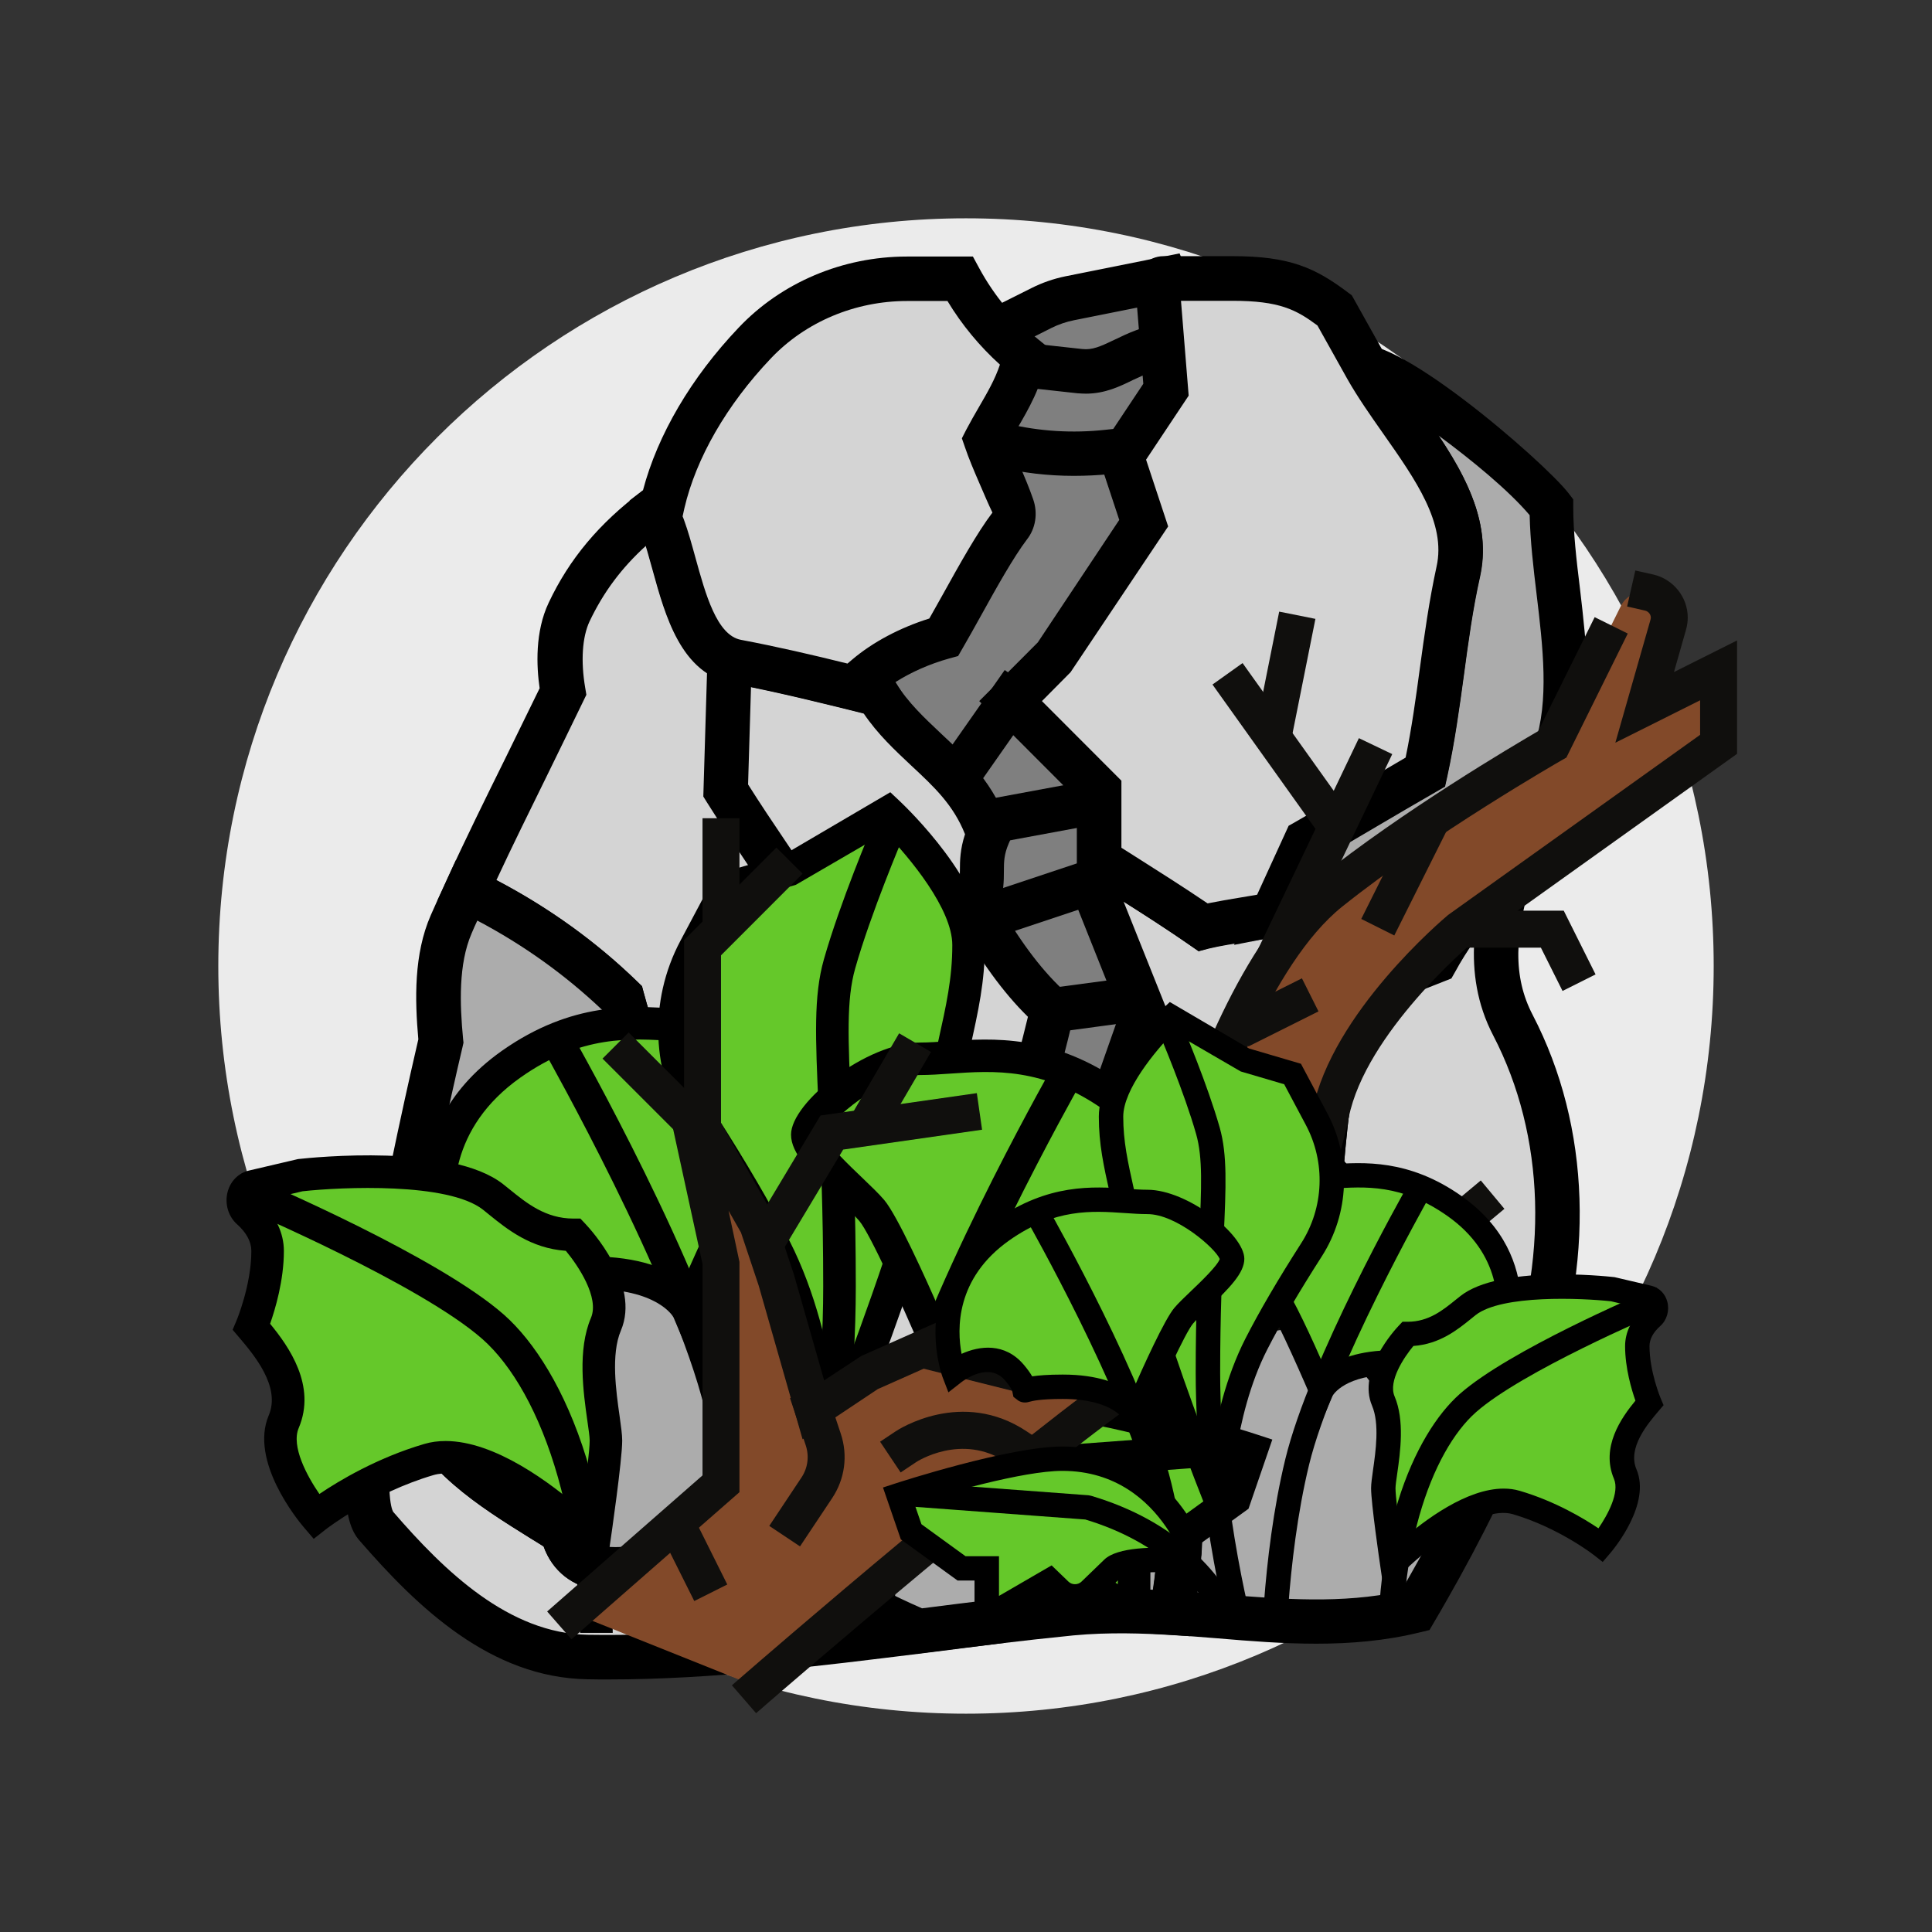
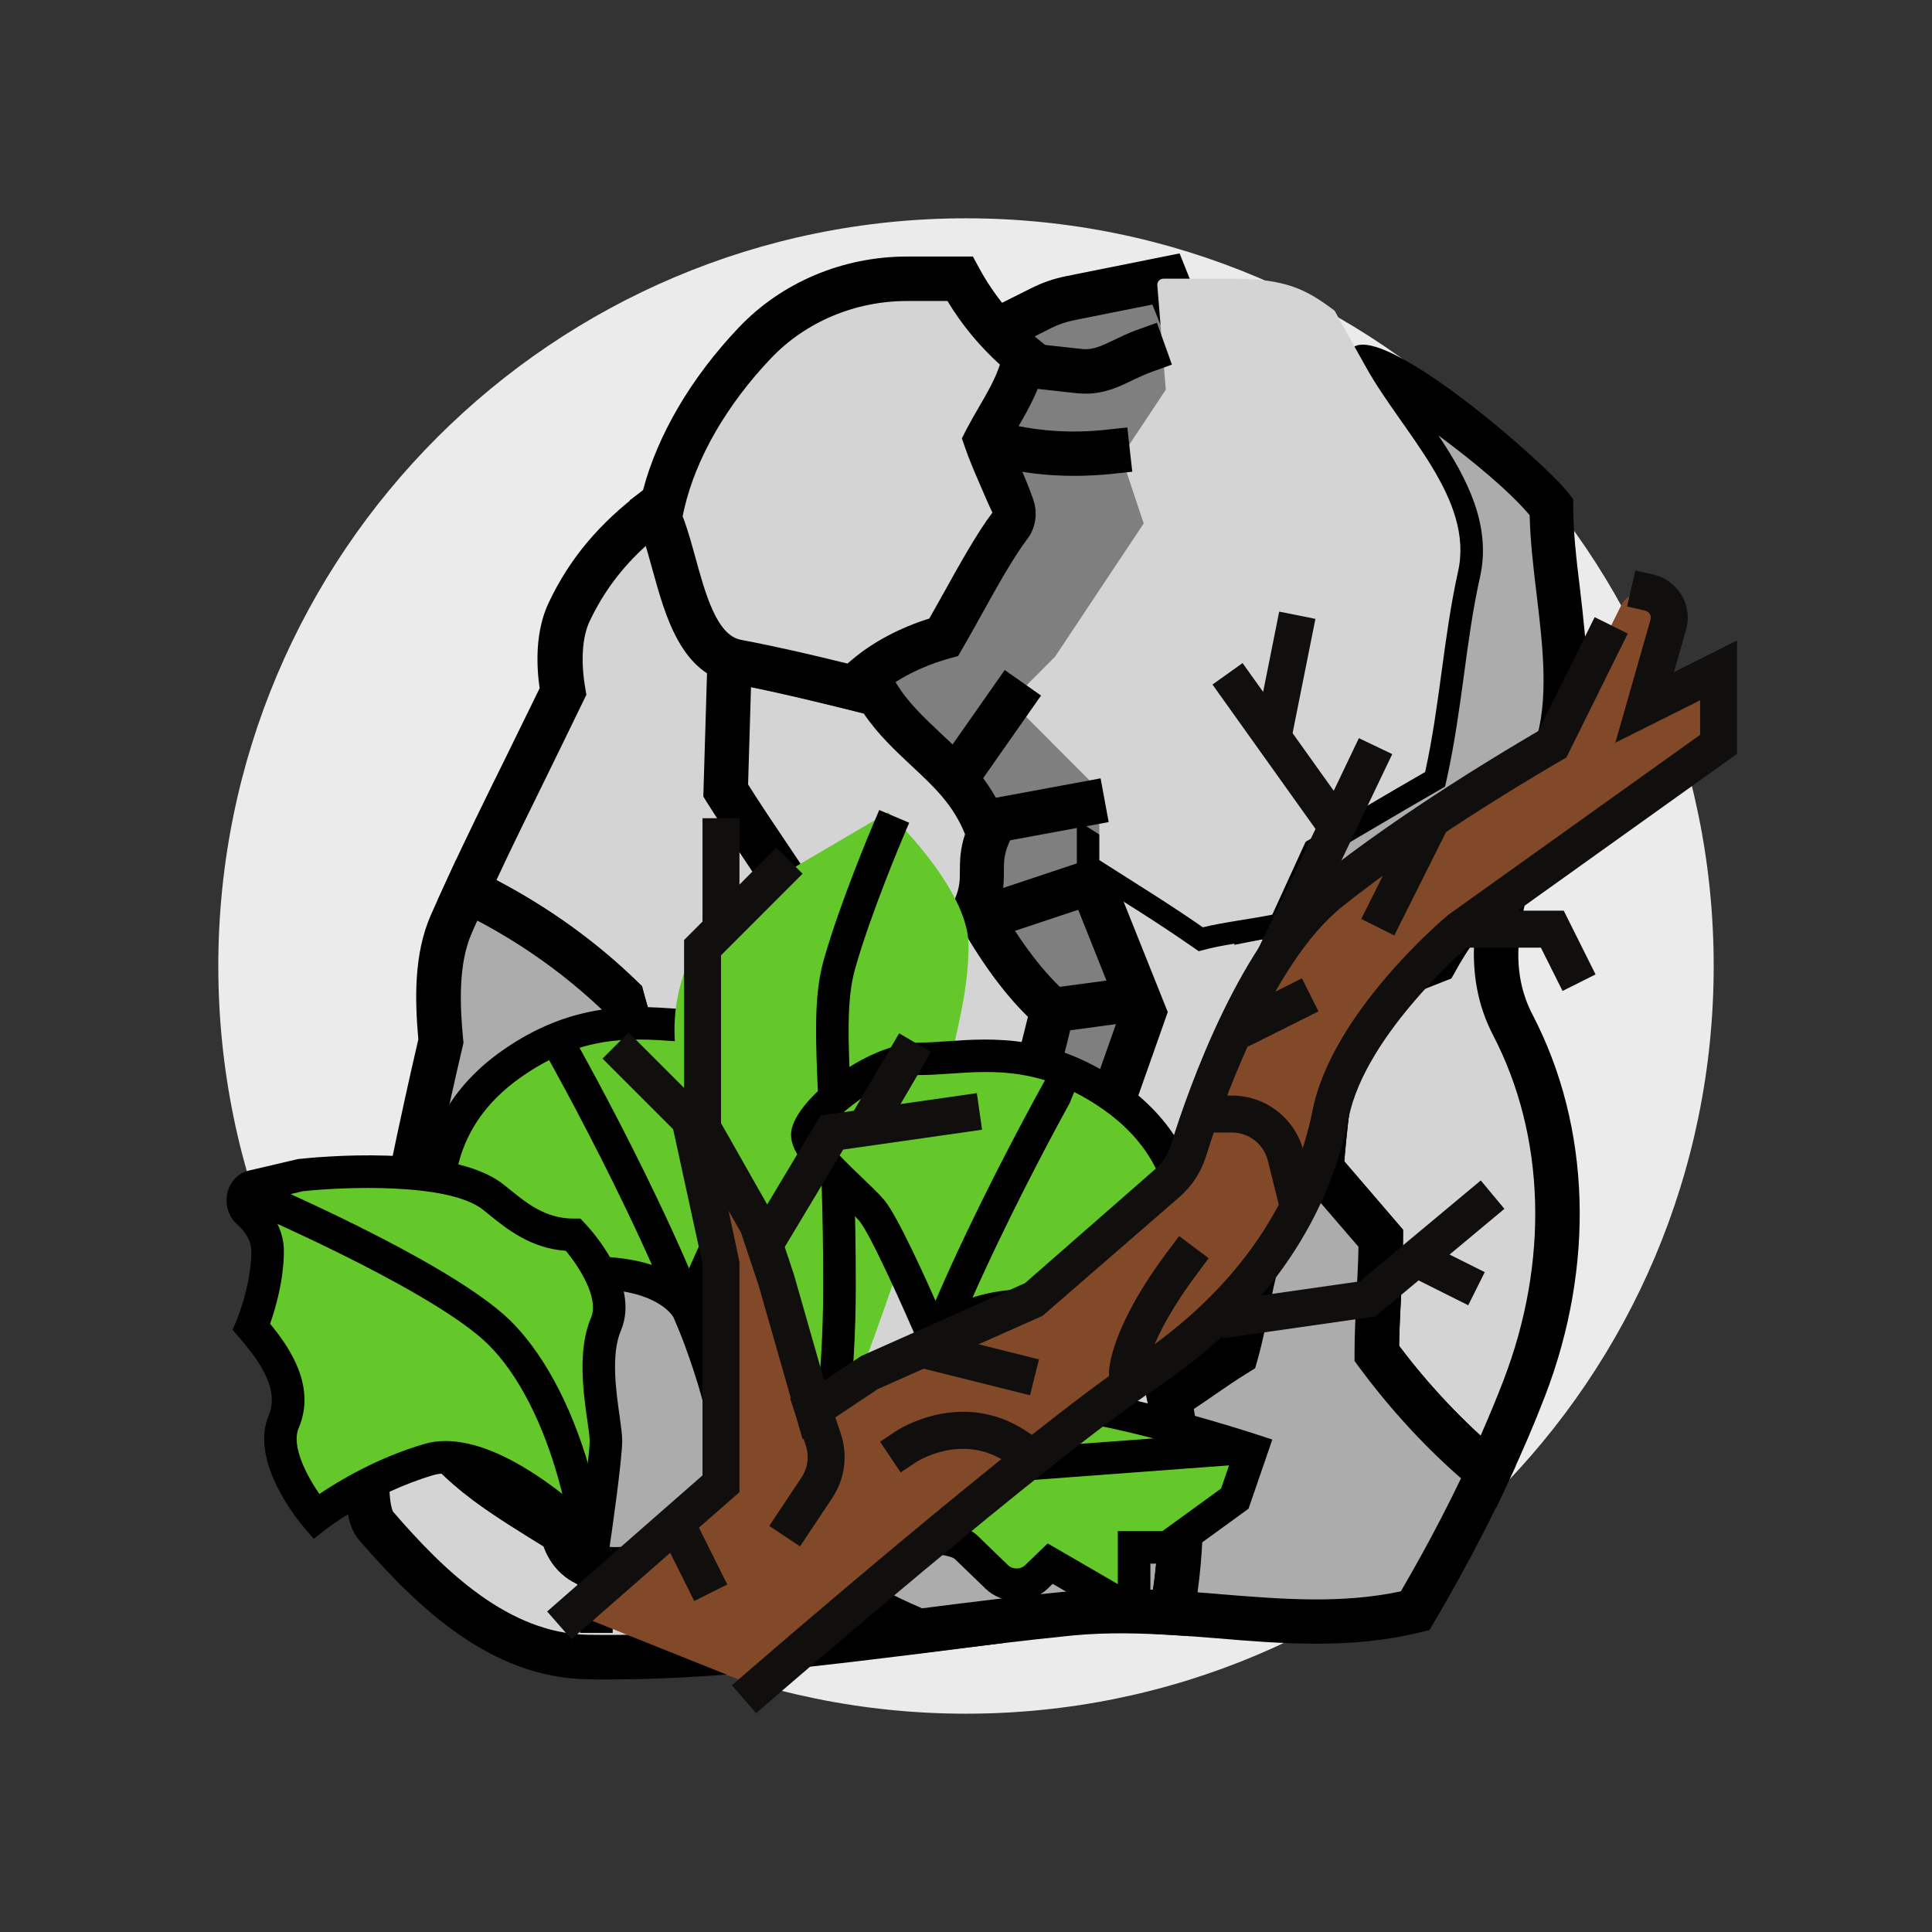
<svg xmlns="http://www.w3.org/2000/svg" version="1.0" preserveAspectRatio="xMidYMid meet" height="600" viewBox="0 0 450 450" zoomAndPan="magnify" width="600">
  <rect x="0" y="0" width="450" height="450" fill="#333333" stroke="none" />
  <defs>
    <clipPath id="fff352889d">
      <path clip-rule="nonzero" d="M 50.848 50.848 L 399.152 50.848 L 399.152 399.152 L 50.848 399.152 Z M 50.848 50.848" />
    </clipPath>
    <clipPath id="7cd451d314">
      <path clip-rule="nonzero" d="M 225 50.848 C 128.816 50.848 50.848 128.816 50.848 225 C 50.848 321.184 128.816 399.152 225 399.152 C 321.184 399.152 399.152 321.184 399.152 225 C 399.152 128.816 321.184 50.848 225 50.848 Z M 225 50.848" />
    </clipPath>
    <clipPath id="1d34c4e4fb">
      <path clip-rule="nonzero" d="M 0.848 0.848 L 349.152 0.848 L 349.152 349.152 L 0.848 349.152 Z M 0.848 0.848" />
    </clipPath>
    <clipPath id="61a3efac2c">
      <path clip-rule="nonzero" d="M 175 0.848 C 78.816 0.848 0.848 78.816 0.848 175 C 0.848 271.184 78.816 349.152 175 349.152 C 271.184 349.152 349.152 271.184 349.152 175 C 349.152 78.816 271.184 0.848 175 0.848 Z M 175 0.848" />
    </clipPath>
    <clipPath id="244ed7b463">
      <rect height="350" y="0" width="350" x="0" />
    </clipPath>
    <clipPath id="6eb6ccc388">
      <path clip-rule="nonzero" d="M 80 277 L 235 277 L 235 391.223 L 80 391.223 Z M 80 277" />
    </clipPath>
    <clipPath id="ecb71169dc">
      <path clip-rule="nonzero" d="M 125 238 L 180 238 L 180 380.324 L 125 380.324 Z M 125 238" />
    </clipPath>
    <clipPath id="83eaef98a0">
-       <path clip-rule="nonzero" d="M 153 184.574 L 230 184.574 L 230 360 L 153 360 Z M 153 184.574" />
-     </clipPath>
+       </clipPath>
    <clipPath id="4b7dba3c16">
      <path clip-rule="nonzero" d="M 179 188 L 212 188 L 212 380.324 L 179 380.324 Z M 179 188" />
    </clipPath>
    <clipPath id="210d8b989d">
-       <path clip-rule="nonzero" d="M 199 245 L 254 245 L 254 380.324 L 199 380.324 Z M 199 245" />
+       <path clip-rule="nonzero" d="M 199 245 L 254 245 L 199 380.324 Z M 199 245" />
    </clipPath>
    <clipPath id="67de72f201">
      <path clip-rule="nonzero" d="M 177 333 L 288 333 L 288 380.324 L 177 380.324 Z M 177 333" />
    </clipPath>
    <clipPath id="c13907923e">
      <path clip-rule="nonzero" d="M 53 273 L 143 273 L 143 380.324 L 53 380.324 Z M 53 273" />
    </clipPath>
    <clipPath id="7254a1a814">
      <path clip-rule="nonzero" d="M 127.441 132.867 L 404.605 132.867 L 404.605 399.039 L 127.441 399.039 Z M 127.441 132.867" />
    </clipPath>
    <clipPath id="7491844624">
      <path clip-rule="nonzero" d="M 204.906 233.426 L 390 233.426 L 390 380.426 L 204.906 380.426 Z M 204.906 233.426" />
    </clipPath>
    <clipPath id="88c78540de">
      <path clip-rule="nonzero" d="M 89 40 L 131 40 L 131 147.426 L 89 147.426 Z M 89 40" />
    </clipPath>
    <clipPath id="4a2c5043c6">
      <path clip-rule="nonzero" d="M 51 0.426 L 110 0.426 L 110 132 L 51 132 Z M 51 0.426" />
    </clipPath>
    <clipPath id="68810968ba">
      <path clip-rule="nonzero" d="M 65 3 L 90 3 L 90 147.426 L 65 147.426 Z M 65 3" />
    </clipPath>
    <clipPath id="734ac4618c">
      <path clip-rule="nonzero" d="M 34 46 L 75 46 L 75 147.426 L 34 147.426 Z M 34 46" />
    </clipPath>
    <clipPath id="cb0f066132">
      <path clip-rule="nonzero" d="M 8 112 L 91 112 L 91 147.426 L 8 147.426 Z M 8 112" />
    </clipPath>
    <clipPath id="42c44f8f0b">
      <path clip-rule="nonzero" d="M 116 66 L 185 66 L 185 147.426 L 116 147.426 Z M 116 66" />
    </clipPath>
    <clipPath id="76fa76b0b0">
-       <rect height="148" y="0" width="186" x="0" />
-     </clipPath>
+       </clipPath>
  </defs>
  <g clip-path="url(#fff352889d)">
    <g clip-path="url(#7cd451d314)">
      <g transform="matrix(1, 0, 0, 1, 50, 50)">
        <g clip-path="url(#244ed7b463)">
          <g clip-path="url(#1d34c4e4fb)">
            <g clip-path="url(#61a3efac2c)">
              <path fill-rule="nonzero" fill-opacity="1" d="M 0.848 0.848 L 349.152 0.848 L 349.152 349.152 L 0.848 349.152 Z M 0.848 0.848" fill="#ebebeb" />
            </g>
          </g>
        </g>
      </g>
    </g>
  </g>
  <path fill-rule="nonzero" fill-opacity="1" d="M 155.316 364.117 C 150.312 364.762 145.305 365.961 140.344 365.316 C 135.383 364.672 132.121 361.773 131.02 356.848 C 118.109 348.566 103.09 340.789 97.578 326.43 C 94.637 318.793 92.25 311.016 90.32 303.055 C 86.141 327.258 83.477 350.59 87.562 355.328 C 100.977 370.836 116.918 385.609 136.898 385.93 C 162.715 386.391 188.438 383.125 214.117 379.902 C 204.562 375.992 195.328 370.422 185.543 367.109 C 175.805 363.844 165.426 362.785 155.316 364.117 Z M 155.316 364.117" fill="#d4d4d4" />
  <g clip-path="url(#6eb6ccc388)">
    <path fill-rule="nonzero" fill-opacity="1" d="M 141.629 391.176 C 140.023 391.176 138.414 391.176 136.805 391.133 C 114.297 390.762 97.348 374.52 83.66 358.734 C 80.121 354.641 77.871 344.93 85.219 302.227 L 89.445 277.742 L 95.328 301.855 C 97.254 309.773 99.645 317.41 102.402 324.59 C 106.582 335.496 117.926 342.582 128.859 349.395 C 130.559 350.453 132.211 351.465 133.82 352.523 L 135.613 353.672 L 136.07 355.742 C 136.668 358.504 138.184 359.84 141.031 360.207 C 144.156 360.621 147.508 360.07 151.047 359.516 C 152.242 359.332 153.48 359.148 154.676 359.012 C 165.562 357.629 176.77 358.734 187.152 362.23 C 193.125 364.258 198.867 367.062 204.422 369.777 C 208.418 371.758 212.188 373.598 216.047 375.164 L 234.328 382.617 L 214.758 385.102 C 190.871 388.047 166.297 391.176 141.629 391.176 Z M 92.02 326.383 C 89.492 347 91.145 351.324 91.559 352.109 C 103.594 366.051 118.523 380.457 136.945 380.777 C 156.512 381.098 176.219 379.258 195.605 377.004 C 191.652 375.117 187.793 373.367 183.844 372.035 C 174.934 368.996 165.332 368.078 156.008 369.273 C 154.906 369.41 153.758 369.594 152.652 369.777 C 148.52 370.422 144.246 371.113 139.699 370.469 C 133.316 369.641 128.676 365.961 126.609 360.207 C 125.551 359.516 124.449 358.871 123.348 358.184 C 111.543 350.82 98.176 342.492 92.707 328.316 C 92.477 327.672 92.25 327.027 92.02 326.383 Z M 155.316 364.117 L 155.363 364.117 Z M 155.316 364.117" fill="#000000" />
  </g>
  <path fill-rule="nonzero" fill-opacity="1" d="M 225.047 80.512 L 242.598 71.719 C 244.664 70.66 246.867 69.926 249.164 69.465 L 271.582 64.957 L 281.918 90.863 L 271.582 297.992 L 204.379 313.5 L 199.188 101.219 Z M 225.047 80.512" fill="#7f7f7f" />
  <path fill-rule="nonzero" fill-opacity="1" d="M 199.371 319.988 L 193.996 98.777 L 222.75 75.863 L 240.301 67.074 C 242.781 65.832 245.445 64.91 248.152 64.359 L 274.75 59.02 L 287.109 89.945 L 276.496 302.086 Z M 204.422 103.656 L 209.383 307.055 L 266.621 293.848 L 276.727 91.785 L 268.41 70.938 L 250.223 74.574 C 248.383 74.941 246.594 75.539 244.938 76.367 L 227.898 84.926 Z M 204.422 103.656" fill="#000000" />
  <path fill-rule="nonzero" fill-opacity="1" d="M 352.43 201.398 C 345.309 207.613 339.336 215.066 334.469 223.766 C 327.762 226.387 321.102 229.012 314.395 231.68 C 310.582 244.84 308.883 258.461 307.777 272.176 C 307.734 272.176 307.734 272.223 307.688 272.266 C 312.328 277.652 316.965 283.082 321.605 288.465 C 321.605 296.793 320.641 306.965 320.641 315.293 C 328.082 325.371 336.902 334.852 346.641 342.996 C 349.625 336.602 352.43 330.156 354.953 323.531 C 365.52 296.148 365.84 264.812 352.336 238.859 C 346.18 226.895 348.246 214.055 352.43 201.398 Z M 352.43 201.398" fill="#d4d4d4" />
  <path fill-rule="nonzero" fill-opacity="1" d="M 348.523 351.188 L 343.379 346.906 C 333.504 338.719 324.453 329.098 316.508 318.332 L 315.496 316.949 L 315.496 315.246 C 315.496 310.922 315.727 306.184 315.957 301.582 C 316.141 297.762 316.367 293.895 316.414 290.352 L 299.969 271.117 L 302.816 269.184 C 303.828 257.355 305.48 243.734 309.387 230.16 L 310.074 227.723 L 330.84 219.578 C 335.801 211.109 341.91 203.699 348.984 197.488 L 363.223 185.016 L 357.344 203.012 C 352.52 217.645 352.43 227.629 356.977 236.371 C 370.527 262.418 371.582 294.816 359.824 325.281 C 357.391 331.629 354.586 338.117 351.371 345.066 Z M 325.879 313.5 C 331.664 321.184 338.051 328.18 344.848 334.438 C 346.777 330.02 348.57 325.738 350.176 321.551 C 360.836 293.848 359.961 264.582 347.789 241.16 C 343.977 233.844 342.965 226.34 343.379 219.207 C 341.816 221.465 340.301 223.809 338.969 226.297 L 338.051 227.906 L 318.664 235.543 C 315.449 247.648 314.027 259.887 313.105 270.562 L 326.797 286.488 L 326.797 288.418 C 326.797 292.699 326.566 297.484 326.336 302.086 C 326.105 306 325.922 309.91 325.879 313.5 Z M 325.879 313.5" fill="#000000" />
  <path fill-rule="nonzero" fill-opacity="1" d="M 165.793 268.402 C 178.055 278.754 177.047 299.695 183.754 314.281 C 185.27 317.547 186.832 320.906 189.355 323.484 C 190.781 324.957 192.617 326.152 194.594 326.754 C 197.672 327.672 200.059 330.203 201.391 333.148 C 204.285 339.547 208.973 348.75 210.211 349.945 C 216.414 355.789 225.094 354.5 233.316 353.535 C 247.145 351.926 260.969 347.277 274.891 345.988 C 274.566 339.133 273.742 332.32 272.363 325.648 C 277.555 322.473 282.789 318.422 287.934 315.293 C 290.23 307.242 290.828 300.891 293.125 292.836 C 295.422 284.738 301.254 277.422 307.824 272.176 C 308.973 258.141 310.672 244.195 314.668 230.711 C 309.477 224.961 304.426 218.242 299.234 212.488 C 293.492 213.918 285.961 214.559 280.219 216.031 C 272.547 210.695 264.23 205.539 256.102 200.387 L 256.102 210.004 L 266.391 235.82 L 251.555 277.926 C 246.453 283.449 243.652 288.512 240.527 295.367 C 237.176 292.102 234.559 286.809 232.812 282.438 C 236.305 267.344 241.586 250.223 245.078 235.129 C 237.773 228.734 231.848 219.805 227.16 211.293 C 230.148 204.391 227.207 201.309 230.195 194.406 C 225.004 178.852 212.094 174.34 204.238 161.641 C 193.309 158.879 182.328 156.164 171.578 154.141 C 160.094 151.977 158.395 133.754 154.398 122.754 C 153.895 121.328 153.344 119.855 152.836 118.43 C 144.109 124.965 137.402 132.371 132.582 142.59 C 130.055 147.973 130.102 155.195 131.156 161.086 C 124.035 175.953 115.812 191.918 108.785 207.336 C 122.062 213.73 134.371 222.152 144.938 232.414 C 148.703 246.637 154.582 258.922 165.793 268.402 Z M 165.793 268.402" fill="#d4d4d4" />
  <path fill-rule="nonzero" fill-opacity="1" d="M 223.348 359.516 C 217.516 359.516 211.59 358.32 206.676 353.719 C 203.781 351.004 196.754 335.449 196.66 335.312 C 195.832 333.516 194.5 332.184 193.078 331.723 C 190.367 330.895 187.793 329.328 185.637 327.121 C 182.465 323.852 180.629 319.941 179.02 316.445 C 176.312 310.555 174.797 303.926 173.324 297.531 C 171.027 287.359 168.824 277.789 162.391 272.359 C 151.875 263.477 144.801 251.605 140.207 235.176 C 130.375 225.879 119.027 218.059 106.441 212.031 L 101.848 209.82 L 103.961 205.172 C 108.328 195.602 113.195 185.754 117.879 176.273 C 120.547 170.844 123.164 165.504 125.691 160.305 C 124.953 155.195 124.586 147.145 127.805 140.379 C 132.625 130.164 139.562 121.879 149.621 114.332 L 155.227 110.145 L 159.176 121.051 C 160.188 123.812 161.016 126.805 161.887 129.98 C 164.23 138.445 166.848 148.062 172.5 149.121 C 183.57 151.195 194.684 154 205.48 156.668 L 207.5 157.176 L 208.605 158.969 C 211.496 163.664 215.266 167.16 219.215 170.891 C 225.324 176.594 231.617 182.531 235.062 192.84 L 235.707 194.727 L 234.926 196.52 C 233.867 199.008 233.824 200.664 233.824 202.965 C 233.824 205.125 233.777 207.703 232.812 210.926 C 238.047 219.992 243.191 226.664 248.477 231.355 L 250.82 233.383 L 250.129 236.418 C 248.34 244.059 246.133 252.34 243.93 260.301 C 241.953 267.574 239.887 275.121 238.23 282.113 C 238.738 283.266 239.242 284.371 239.746 285.43 C 241.723 281.93 243.973 278.711 246.961 275.352 L 260.785 236.098 L 250.82 211.109 L 250.82 191.047 L 264.141 199.512 C 269.789 203.102 275.625 206.785 281.184 210.559 C 283.664 210.051 286.281 209.637 288.852 209.223 C 291.977 208.715 295.238 208.211 297.902 207.566 L 300.98 206.691 L 303.047 208.992 C 305.711 211.938 308.328 215.113 310.949 218.289 C 313.43 221.324 315.957 224.363 318.48 227.168 L 320.41 229.332 L 319.586 232.141 C 315.496 245.898 313.934 260.301 312.922 272.543 L 312.738 274.797 L 310.996 276.18 C 304.562 281.285 299.879 287.867 298.039 294.219 C 296.938 298.035 296.25 301.441 295.559 305.031 C 294.824 308.668 294.09 312.441 292.895 316.676 L 292.344 318.605 L 290.645 319.664 C 288.117 321.184 285.637 322.934 283.066 324.68 C 281.41 325.832 279.758 326.98 278.059 328.086 C 279.07 333.793 279.758 339.73 280.035 345.711 L 280.262 350.637 L 275.348 351.098 C 268.367 351.738 261.109 353.352 254.078 354.871 C 247.512 356.344 240.711 357.812 233.914 358.598 L 232.902 358.734 C 229.918 359.102 226.656 359.516 223.348 359.516 Z M 169.145 264.445 C 178.195 272.082 180.859 283.863 183.477 295.23 C 184.902 301.395 186.234 307.242 188.484 312.117 C 189.816 314.973 191.148 317.918 193.078 319.895 C 193.949 320.816 195.051 321.508 196.109 321.828 C 200.426 323.164 204.055 326.523 206.125 331.031 C 209.109 337.66 213.059 345.207 214.07 346.449 C 217.973 350.129 224.68 349.348 231.754 348.52 L 232.766 348.379 C 239.059 347.645 245.305 346.266 251.922 344.793 C 257.664 343.504 263.496 342.215 269.469 341.387 C 269.055 336.371 268.32 331.398 267.355 326.66 L 266.621 323.07 L 269.742 321.184 C 272.223 319.664 274.75 317.918 277.277 316.168 C 279.391 314.742 281.457 313.27 283.57 311.934 C 284.352 308.852 284.949 306 285.547 303.008 C 286.281 299.371 287.016 295.598 288.211 291.363 C 290.461 283.496 295.652 275.809 302.91 269.551 C 303.875 258.047 305.438 244.934 308.973 231.957 C 306.996 229.652 305.023 227.262 303.047 224.867 C 301.164 222.613 299.328 220.312 297.441 218.148 C 295.238 218.609 292.895 218.977 290.598 219.301 C 287.43 219.805 284.168 220.312 281.504 220.957 L 279.207 221.555 L 277.277 220.219 C 272.316 216.77 266.988 213.316 261.707 210.004 L 271.996 235.73 L 256.148 280.641 L 255.41 281.426 C 250.773 286.488 248.199 291.133 245.305 297.484 L 242.273 304.203 L 236.992 299.051 C 233.684 295.828 230.699 290.859 228.082 284.324 L 227.484 282.805 L 227.852 281.242 C 229.598 273.602 231.848 265.41 234.008 257.449 C 235.891 250.594 237.82 243.504 239.426 236.832 C 233.684 231.219 228.172 223.625 222.707 213.777 L 221.465 211.57 L 222.477 209.223 C 223.531 206.738 223.578 205.082 223.578 202.781 C 223.578 200.523 223.625 197.766 224.773 194.312 C 222.062 187.457 217.516 183.223 212.277 178.344 C 208.465 174.754 204.469 171.074 201.117 166.102 C 191.102 163.617 180.812 161.086 170.707 159.156 C 158.719 156.898 155.043 143.418 152.059 132.602 C 151.504 130.668 151 128.781 150.496 127.082 C 144.707 132.328 140.527 137.988 137.312 144.75 C 135.613 148.387 135.246 154 136.301 160.168 L 136.578 161.824 L 135.84 163.344 C 133.086 169.047 130.191 174.938 127.297 180.875 C 123.395 188.836 119.352 196.98 115.629 204.988 C 127.848 211.387 138.918 219.348 148.566 228.734 L 149.531 229.699 L 149.898 231.082 C 153.941 246.312 159.867 256.621 169.145 264.445 Z M 169.145 264.445" fill="#000000" />
  <path fill-rule="nonzero" fill-opacity="1" d="M 274.891 345.941 C 260.969 347.23 247.098 351.879 233.316 353.488 C 225.094 354.457 216.414 355.742 210.211 349.898 C 208.926 348.703 204.285 339.5 201.391 333.102 C 200.059 330.156 197.672 327.625 194.594 326.707 C 192.617 326.109 190.781 324.91 189.355 323.438 C 186.832 320.863 185.27 317.504 183.754 314.234 C 177.047 299.648 178.055 278.711 165.793 268.355 C 154.582 258.875 148.656 246.59 144.891 232.371 C 134.324 222.105 122.016 213.688 108.738 207.289 C 107.5 209.957 106.258 212.629 105.109 215.25 C 101.574 223.395 101.895 233.52 102.723 242.449 C 102.723 242.449 95.371 273.465 90.273 303.055 C 92.203 310.969 94.637 318.793 97.531 326.43 C 103.043 340.789 118.066 348.566 130.973 356.848 C 132.074 361.773 135.336 364.672 140.297 365.316 C 145.258 365.961 150.266 364.762 155.273 364.117 C 165.379 362.832 175.758 363.844 185.406 367.109 C 195.191 370.422 204.422 376.039 213.977 379.902 C 225.785 378.43 237.59 376.91 249.395 375.762 C 257.34 374.98 265.105 375.164 272.82 375.625 C 274.703 365.867 275.348 355.883 274.891 345.941 Z M 274.891 345.941" fill="#acacac" />
  <path fill-rule="nonzero" fill-opacity="1" d="M 213.887 385.148 L 212.141 384.688 C 207.961 382.984 203.871 380.961 199.875 379.027 C 194.41 376.359 189.219 373.828 183.844 371.988 C 174.934 368.949 165.332 368.031 156.008 369.227 C 154.906 369.363 153.758 369.551 152.652 369.734 C 148.52 370.379 144.246 371.066 139.699 370.422 C 133.316 369.594 128.676 365.914 126.609 360.16 C 125.551 359.473 124.449 358.828 123.348 358.137 C 111.543 350.773 98.176 342.445 92.707 328.27 C 89.77 320.68 87.289 312.625 85.219 304.297 L 84.945 303.238 L 85.129 302.18 C 89.723 275.395 96.246 247.234 97.438 242.078 C 96.613 232.785 96.383 222.199 100.332 213.18 C 101.207 211.156 102.172 209.086 103.137 207.012 L 106.168 200.387 L 110.898 202.641 C 124.953 209.406 137.586 218.148 148.43 228.688 L 149.531 229.699 L 149.898 231.082 C 153.941 246.312 159.867 256.621 169.145 264.445 C 178.195 272.082 180.859 283.863 183.477 295.23 C 184.902 301.395 186.234 307.242 188.484 312.117 C 189.816 314.973 191.148 317.918 193.078 319.895 C 193.949 320.816 195.051 321.508 196.109 321.828 C 200.426 323.164 204.055 326.523 206.125 331.031 C 209.109 337.66 213.059 345.207 214.07 346.449 C 217.973 350.129 224.68 349.348 231.754 348.52 L 232.766 348.379 C 239.059 347.645 245.305 346.266 251.922 344.793 C 259.227 343.18 266.805 341.523 274.477 340.789 L 279.852 340.281 L 280.078 345.711 C 280.586 356.113 279.895 366.512 278.059 376.59 L 277.23 381.098 L 272.684 380.824 C 266.527 380.457 258.398 380.133 250.039 380.914 C 238.461 382.066 226.656 383.539 215.266 384.965 Z M 163.863 358.367 C 171.762 358.367 179.664 359.656 187.105 362.188 C 193.078 364.211 198.82 367.02 204.379 369.734 C 207.961 371.48 211.359 373.137 214.758 374.609 C 226.289 373.137 237.68 371.711 248.98 370.652 C 256.008 369.965 262.809 370.008 268.594 370.285 C 269.469 364.211 269.926 358.043 269.883 351.832 C 264.645 352.613 259.316 353.812 254.125 354.961 C 247.559 356.434 240.758 357.906 233.961 358.688 L 232.949 358.828 C 224.68 359.793 214.391 360.988 206.719 353.766 C 203.828 351.051 196.797 335.496 196.707 335.359 C 195.879 333.562 194.547 332.227 193.125 331.77 C 190.414 330.941 187.84 329.375 185.684 327.168 C 182.512 323.898 180.676 319.988 179.066 316.488 C 176.355 310.602 174.84 303.973 173.371 297.578 C 171.074 287.406 168.871 277.836 162.438 272.406 C 151.918 263.523 144.844 251.652 140.25 235.223 C 131.66 227.078 121.922 220.082 111.176 214.422 C 110.715 215.434 110.254 216.402 109.844 217.414 C 106.766 224.547 107.086 233.887 107.867 242.031 L 107.957 242.863 L 107.773 243.691 C 107.684 244.012 100.562 274.109 95.555 302.914 C 97.438 310.461 99.734 317.734 102.402 324.59 C 106.582 335.496 117.926 342.582 128.859 349.395 C 130.559 350.453 132.211 351.465 133.82 352.523 L 135.613 353.672 L 136.07 355.742 C 136.668 358.504 138.184 359.84 141.031 360.207 C 144.109 360.621 147.508 360.07 151.047 359.516 C 152.242 359.332 153.48 359.148 154.676 359.012 C 157.707 358.598 160.785 358.367 163.863 358.367 Z M 163.863 358.367" fill="#000000" />
  <path fill-rule="nonzero" fill-opacity="1" d="M 171.578 154.141 C 182.328 156.164 193.309 158.879 204.238 161.641 C 203.414 160.305 202.586 158.969 201.805 157.543 C 206.859 153.266 213.473 150.227 219.812 148.434 C 224.727 139.875 230.605 128.508 235.156 122.57 C 236.117 121.281 236.348 119.625 235.797 118.105 C 234.098 113.137 231.203 107.477 229.504 102.508 C 232.859 96.02 237.223 90.312 238.555 83.086 C 232.398 78.117 227.301 71.906 223.488 64.957 L 211.27 64.957 C 198.039 64.957 185.086 70.109 175.805 79.91 C 165.699 90.586 157.477 103.75 154.355 117.23 C 153.801 117.602 153.297 118.016 152.793 118.43 C 153.297 119.902 153.848 121.328 154.355 122.754 C 158.395 133.707 160.141 151.977 171.578 154.141 Z M 171.578 154.141" fill="#d4d4d4" />
  <path fill-rule="nonzero" fill-opacity="1" d="M 215.355 169.738 L 203 166.656 C 192.387 163.988 181.41 161.273 170.613 159.199 C 158.625 156.945 154.949 143.461 151.965 132.648 C 151.137 129.703 150.402 126.895 149.531 124.551 L 146.637 116.59 L 149.762 114.195 C 153.16 101.309 160.969 87.965 172.039 76.324 C 182.008 65.785 196.293 59.754 211.223 59.754 L 226.609 59.754 L 228.082 62.473 C 231.57 68.914 236.348 74.621 241.816 79.039 L 244.203 80.969 L 243.652 84.008 C 242.504 90.172 239.656 95.145 236.855 99.93 C 236.305 100.895 235.75 101.863 235.156 102.875 C 235.844 104.625 236.625 106.418 237.406 108.211 C 238.602 110.973 239.793 113.781 240.668 116.359 C 241.77 119.578 241.219 123.078 239.195 125.652 C 236.117 129.703 232.168 136.742 228.402 143.555 C 226.977 146.133 225.555 148.664 224.223 150.965 L 223.164 152.805 L 221.145 153.355 C 216.504 154.645 212.188 156.578 208.559 158.879 Z M 158.992 120.27 L 159.27 120.961 C 160.281 123.723 161.105 126.711 161.98 129.887 C 164.32 138.355 166.941 147.973 172.59 149.031 C 180.859 150.594 189.219 152.527 197.395 154.555 L 198.543 153.586 C 203.273 149.582 209.566 146.223 216.457 144.062 C 217.469 142.312 218.48 140.426 219.535 138.586 C 223.488 131.453 227.621 124.043 231.156 119.395 C 230.195 117.418 229.137 114.887 228.035 112.355 C 226.84 109.594 225.645 106.785 224.773 104.211 L 224.039 102.094 L 225.047 100.113 C 226.012 98.273 227.023 96.523 228.035 94.777 C 229.965 91.461 231.801 88.285 232.902 84.926 C 228.219 80.695 224.039 75.68 220.684 70.109 L 211.27 70.109 C 199.141 70.109 187.609 74.988 179.574 83.453 C 169.238 94.316 162.117 106.738 159.406 118.383 Z M 158.992 120.27" fill="#000000" />
  <path fill-rule="nonzero" fill-opacity="1" d="M 361.387 118.105 C 350.59 104.117 315.77 81.246 318.254 85.664 C 326.703 100.805 343.379 116.176 339.613 133.109 C 336.168 148.664 335.387 164.262 331.941 179.816 C 321.883 185.57 314.211 190.262 304.148 196.016 C 301.578 201.676 298.961 207.336 296.387 212.996 C 297.352 212.812 298.363 212.629 299.234 212.398 C 304.426 218.148 309.477 224.867 314.668 230.621 C 314.578 230.941 314.531 231.266 314.395 231.633 C 321.102 229.012 327.762 226.387 334.469 223.719 C 339.336 215.066 345.355 207.613 352.43 201.352 C 355.367 192.379 359.363 183.453 362.258 174.984 C 368.047 157.957 361.387 136.191 361.387 118.105 Z M 361.387 118.105" fill="#acacac" />
  <path fill-rule="nonzero" fill-opacity="1" d="M 306.445 240.332 L 308.883 231.957 C 306.906 229.652 304.93 227.262 302.957 224.867 C 301.07 222.613 299.188 220.312 297.305 218.148 L 287.43 220.082 L 300.062 192.379 L 301.531 191.551 C 306.586 188.652 310.992 186.074 315.449 183.453 C 319.262 181.199 323.121 178.941 327.301 176.504 C 328.727 169.648 329.691 162.605 330.609 155.797 C 331.664 148.02 332.77 140.012 334.512 132.004 C 336.766 121.926 329.645 111.801 322.109 101.078 C 319.172 96.891 316.094 92.52 313.66 88.195 L 311.316 84.008 L 315.266 80.832 C 322.938 75.723 359.594 107.43 365.383 114.93 L 366.438 116.312 L 366.438 118.062 C 366.438 123.949 367.172 130.348 368 137.066 C 369.562 150.457 371.215 164.355 367.035 176.641 C 365.656 180.691 364.051 184.879 362.395 189.066 C 360.605 193.621 358.766 198.363 357.25 202.965 L 356.793 204.297 L 355.734 205.219 C 349.074 211.062 343.426 218.105 338.879 226.203 L 337.957 227.812 Z M 303.598 209.59 C 306.078 212.352 308.512 215.297 310.949 218.289 C 312.879 220.633 314.762 222.938 316.734 225.191 L 330.93 219.621 C 335.66 211.57 341.402 204.48 348.02 198.453 C 349.535 193.992 351.234 189.617 352.934 185.34 C 354.543 181.289 356.102 177.285 357.434 173.375 C 360.879 163.297 359.363 150.594 357.895 138.355 C 357.16 132.281 356.426 125.977 356.285 119.992 C 351.465 114.289 342.918 107.246 335.062 101.449 C 341.68 111.344 347.375 122.293 344.758 134.258 C 343.059 141.805 342 149.629 340.988 157.176 C 339.934 164.953 338.832 172.961 337.086 180.969 L 336.582 183.223 L 334.605 184.371 C 329.645 187.227 325.234 189.801 320.871 192.379 C 316.828 194.773 312.738 197.164 308.238 199.742 Z M 303.598 209.59" fill="#000000" />
  <path fill-rule="nonzero" fill-opacity="1" d="M 331.941 179.816 C 335.387 164.262 336.168 148.664 339.613 133.109 C 343.379 116.176 326.703 100.805 318.254 85.664 C 315.77 81.246 313.289 76.828 310.855 72.363 C 304.379 67.488 299.602 64.91 287.109 64.91 L 270.984 64.91 C 270.156 64.91 269.516 65.602 269.559 66.43 L 271.535 90.773 L 261.199 106.324 L 266.391 121.926 L 245.719 152.988 L 235.383 163.344 L 256.055 184.051 L 256.055 200.34 C 264.188 205.539 272.5 210.648 280.172 215.988 C 285.039 214.789 291.105 214.102 296.34 213.043 C 298.914 207.383 301.531 201.723 304.105 196.062 C 314.164 190.309 321.883 185.57 331.941 179.816 Z M 331.941 179.816" fill="#d4d4d4" />
-   <path fill-rule="nonzero" fill-opacity="1" d="M 279.16 221.555 L 277.23 220.219 C 271.352 216.125 264.922 212.031 258.719 208.117 L 250.91 203.148 L 250.91 186.168 L 228.082 163.297 L 241.723 149.629 L 260.695 121.098 L 255.551 105.543 L 266.297 89.391 L 264.461 66.797 C 264.324 64.957 264.965 63.16 266.207 61.781 C 267.445 60.445 269.191 59.664 271.031 59.664 L 287.109 59.664 C 300.383 59.664 306.355 62.379 313.98 68.133 L 314.852 68.773 L 322.801 82.996 C 324.957 86.906 327.715 90.816 330.656 95.004 C 338.738 106.512 347.926 119.578 344.711 134.121 C 343.012 141.668 341.953 149.492 340.945 157.039 C 339.887 164.816 338.785 172.82 337.039 180.828 L 336.535 183.086 L 334.559 184.234 C 329.598 187.086 325.188 189.664 320.824 192.242 C 316.781 194.633 312.695 197.027 308.191 199.605 L 300.016 217.504 L 297.398 218.012 C 295.238 218.426 292.941 218.793 290.645 219.164 C 287.477 219.668 284.168 220.219 281.504 220.863 Z M 261.246 197.488 L 264.23 199.375 C 269.883 202.965 275.715 206.645 281.273 210.418 C 283.754 209.914 286.418 209.453 288.992 209.039 C 290.277 208.809 291.562 208.625 292.805 208.395 L 300.152 192.332 L 301.625 191.504 C 306.676 188.605 311.086 186.027 315.543 183.406 C 319.355 181.152 323.215 178.895 327.395 176.457 C 328.816 169.602 329.781 162.559 330.699 155.75 C 331.758 147.973 332.859 139.965 334.605 131.957 C 336.855 121.879 329.734 111.758 322.203 101.035 C 319.262 96.848 316.184 92.473 313.75 88.148 L 306.859 75.816 C 301.898 72.133 298.039 70.062 287.062 70.062 L 275.074 70.062 L 276.863 92.152 L 266.941 107.062 L 272.086 122.617 L 249.348 156.578 L 242.688 163.297 L 261.199 181.84 L 261.199 197.488 Z M 331.941 179.816 L 331.988 179.816 Z M 331.941 179.816" fill="#000000" />
  <path fill-rule="nonzero" fill-opacity="1" d="M 320.688 315.203 C 320.688 306.871 321.652 296.703 321.652 288.375 C 317.012 282.988 312.371 277.559 307.734 272.176 C 301.211 277.422 295.422 284.691 293.125 292.746 C 290.828 300.797 290.23 307.148 287.934 315.203 C 282.742 318.379 277.508 322.426 272.363 325.555 C 273.742 332.273 274.566 339.086 274.891 345.895 C 275.348 355.836 274.703 365.82 272.914 375.578 C 291.93 376.727 310.488 379.719 329.598 375.117 C 331.621 371.758 333.504 368.352 335.387 364.945 C 339.43 357.723 343.148 350.312 346.641 342.812 C 336.902 334.805 328.129 325.324 320.688 315.203 Z M 320.688 315.203" fill="#acacac" />
  <path fill-rule="nonzero" fill-opacity="1" d="M 306.586 382.848 C 298.82 382.848 291.195 382.25 283.664 381.605 C 279.988 381.328 276.312 381.008 272.594 380.777 L 266.758 380.41 L 267.816 374.656 C 269.516 365.363 270.156 355.789 269.699 346.125 C 269.375 339.453 268.551 332.871 267.262 326.566 L 266.527 322.98 L 269.652 321.094 C 272.133 319.574 274.66 317.824 277.188 316.074 C 279.297 314.648 281.367 313.176 283.48 311.844 C 284.258 308.758 284.855 305.906 285.453 302.914 C 286.188 299.281 286.926 295.508 288.117 291.273 C 290.508 282.852 296.34 274.566 304.473 268.078 L 308.375 264.949 L 326.797 286.395 L 326.797 288.328 C 326.797 292.605 326.566 297.395 326.336 301.996 C 326.152 305.906 325.922 309.816 325.879 313.453 C 333.09 323.023 341.219 331.539 349.992 338.855 L 353.07 341.387 L 351.371 345.02 C 347.789 352.707 343.93 360.254 339.934 367.477 C 338.004 370.93 336.074 374.383 334.055 377.785 L 332.953 379.672 L 330.84 380.18 C 322.617 382.203 314.531 382.848 306.586 382.848 Z M 278.93 370.883 C 280.77 371.023 282.652 371.16 284.488 371.344 C 298.867 372.496 312.465 373.598 326.289 370.652 C 327.852 367.984 329.367 365.27 330.883 362.555 C 334.145 356.664 337.316 350.543 340.301 344.332 C 331.621 336.738 323.625 327.996 316.508 318.379 L 315.496 316.996 L 315.496 315.293 C 315.496 310.969 315.727 306.227 315.957 301.625 C 316.141 297.809 316.367 293.941 316.414 290.398 L 307.18 279.676 C 302.727 284.141 299.465 289.293 298.039 294.309 C 296.938 298.129 296.25 301.535 295.559 305.125 C 294.824 308.758 294.09 312.531 292.895 316.766 L 292.344 318.699 L 290.645 319.758 C 288.117 321.277 285.637 323.023 283.066 324.773 C 281.41 325.926 279.758 327.074 278.059 328.18 C 279.07 333.887 279.758 339.82 280.035 345.805 C 280.445 354.18 280.078 362.602 278.93 370.883 Z M 278.93 370.883" fill="#000000" />
  <path fill-rule="nonzero" fill-opacity="1" d="M 191.469 240.008 L 181.273 238.445 L 182.055 233.336 C 182.422 230.941 182.973 228.781 183.523 226.664 C 184.855 221.602 185.496 218.84 183.754 216.078 C 180.629 211.062 177.461 206.324 174.289 201.582 C 171.074 196.75 167.812 191.918 164.645 186.859 L 163.816 185.523 L 164.871 150.32 L 175.207 150.641 L 174.242 182.715 C 177.09 187.227 179.984 191.551 182.879 195.832 C 186.141 200.664 189.355 205.496 192.527 210.602 C 196.707 217.277 195.008 223.672 193.492 229.332 C 193.031 231.125 192.527 232.969 192.203 234.945 Z M 191.469 240.008" fill="#000000" />
  <path fill-rule="nonzero" fill-opacity="1" d="M 250.082 110.836 C 244.113 110.836 238.141 110.145 232.262 108.719 L 227.254 107.523 L 229.641 97.492 L 234.648 98.688 C 242.137 100.48 249.809 100.941 257.434 100.113 L 262.578 99.562 L 263.727 109.871 L 258.582 110.422 C 255.734 110.699 252.93 110.836 250.082 110.836 Z M 250.082 110.836" fill="#000000" />
  <path fill-rule="nonzero" fill-opacity="1" d="M 252.93 91.691 C 252.289 91.691 251.645 91.645 250.957 91.602 L 234.191 89.758 L 235.293 79.453 L 252.059 81.293 C 254.402 81.566 256.332 80.695 259.5 79.176 C 261.109 78.395 262.762 77.609 264.598 76.922 L 269.469 75.172 L 272.961 84.926 L 268.09 86.676 C 266.621 87.23 265.289 87.871 263.957 88.473 C 260.879 89.988 257.387 91.691 252.93 91.691 Z M 252.93 91.691" fill="#000000" />
  <path fill-rule="nonzero" fill-opacity="1" d="M 224.234 187.242 L 256.352 181.293 L 258.23 191.477 L 226.113 197.422 Z M 224.234 187.242" fill="#000000" />
  <path fill-rule="nonzero" fill-opacity="1" d="M 224.34 209.926 L 253.539 200.191 L 256.805 210.016 L 227.605 219.75 Z M 224.34 209.926" fill="#000000" />
  <path fill-rule="nonzero" fill-opacity="1" d="M 241.207 230.605 L 265.656 227.328 L 267.027 237.59 L 242.578 240.871 Z M 241.207 230.605" fill="#000000" />
  <path fill-rule="nonzero" fill-opacity="1" d="M 219.531 176.742 L 234.016 156.062 L 242.477 162.008 L 227.992 182.688 Z M 219.531 176.742" fill="#000000" />
  <path fill-rule="nonzero" fill-opacity="1" d="M 160.336 305.277 C 160.336 305.277 171.59 278.777 175.344 274.359 C 179.086 269.957 190.352 261.117 190.352 256.699 C 190.352 252.297 175.344 239.055 164.078 239.055 C 152.828 239.055 137.82 234.637 119.059 247.875 C 93.93 265.617 104.051 292.035 104.051 292.035 C 104.051 292.035 115.305 283.195 122.801 292.035 C 130.309 300.855 119.059 296.438 137.82 296.438 C 156.582 296.438 160.336 305.277 160.336 305.277" fill="#65c82a" />
  <path fill-rule="nonzero" fill-opacity="1" d="M 137.82 292.664 C 148.902 292.664 155.426 295.52 159.184 298.367 C 162.871 289.938 169.41 275.5 172.441 271.922 C 173.715 270.426 175.633 268.59 177.668 266.652 C 180.348 264.094 185.809 258.875 186.52 256.777 C 185.219 253.5 173.059 242.828 164.078 242.828 C 161.887 242.828 159.535 242.672 157.066 242.5 C 146.906 241.805 135.379 240.992 121.238 250.973 C 104.535 262.758 104.984 278.594 106.414 286.227 C 112.02 283.684 119.848 282.688 125.703 289.582 C 126.91 291.012 127.75 292.203 128.328 293.215 C 130.258 292.926 133.227 292.664 137.82 292.664 Z M 160.336 314.965 L 156.871 306.836 C 156.648 306.418 152.945 300.227 137.82 300.227 C 130.664 300.227 128.312 300.883 127.539 301.094 C 126.938 301.262 125.504 301.656 124.02 300.754 L 122.617 299.887 L 122.168 297.961 C 121.973 296.977 120.527 295.195 119.91 294.473 C 114.832 288.48 106.73 294.734 106.387 295.012 L 102.344 298.184 L 100.508 293.383 C 100.387 293.094 89.648 264.004 116.867 244.781 C 133.199 233.258 147.301 234.242 157.594 234.949 C 159.879 235.105 162.043 235.266 164.078 235.266 C 176.473 235.266 194.133 249.137 194.133 256.699 C 194.133 261.078 189.695 265.641 182.906 272.117 C 181.016 273.926 179.242 275.633 178.234 276.812 C 175.766 279.711 168.082 296.715 163.816 306.758 L 160.336 314.965" fill="#000000" />
  <g clip-path="url(#ecb71169dc)">
    <path fill-rule="nonzero" fill-opacity="1" d="M 171.551 397.352 L 171.551 393.578 C 171.551 393.223 171.457 358.32 164.16 328.234 C 156.859 298.207 127.305 245.844 127.016 245.32 L 125.148 242.027 L 131.742 238.305 L 133.605 241.598 C 134.84 243.773 163.973 295.391 171.523 326.461 C 179.047 357.441 179.125 392.109 179.125 393.578 L 179.125 397.352 L 171.551 397.352" fill="#000000" />
  </g>
  <path fill-rule="nonzero" fill-opacity="1" d="M 192.336 341.016 C 192.336 341.016 191.797 312.84 180.531 290.762 C 175.527 280.969 169.055 270.297 163.41 261.473 C 155.57 249.238 155.02 233.719 161.836 220.895 L 169.277 206.879 L 184.285 202.461 L 206.844 189.219 C 206.844 189.219 225.59 206.879 225.59 220.121 C 225.59 233.375 221.77 242.199 218.016 264.277 C 214.273 286.344 192.336 341.016 192.336 341.016" fill="#65c82a" />
  <g clip-path="url(#83eaef98a0)">
    <path fill-rule="nonzero" fill-opacity="1" d="M 171.879 210.066 L 165.184 222.664 C 158.984 234.309 159.535 248.402 166.602 259.426 C 173.797 270.664 179.613 280.629 183.906 289.043 C 189.996 301 193.055 314.492 194.594 324.73 C 201.328 307.02 211.844 278.004 214.285 263.637 C 215.746 255.023 217.203 248.52 218.477 242.789 C 220.406 234.109 221.809 227.844 221.809 220.121 C 221.809 211.719 211.922 199.801 206.238 193.953 L 185.363 206.094 Z M 188.934 359.684 L 188.555 341.082 C 188.539 340.82 187.871 313.496 177.156 292.48 C 172.969 284.273 167.27 274.531 160.207 263.504 C 151.684 250.184 151.016 233.168 158.484 219.125 L 166.68 203.707 L 182.777 198.961 L 207.367 184.527 L 209.43 186.465 C 211.477 188.395 229.387 205.672 229.387 220.121 C 229.387 228.668 227.914 235.277 225.879 244.43 C 224.621 250.078 223.188 256.477 221.758 264.906 C 217.977 287.129 196.758 340.176 195.852 342.418 L 188.934 359.684" fill="#000000" />
  </g>
  <g clip-path="url(#4b7dba3c16)">
    <path fill-rule="nonzero" fill-opacity="1" d="M 186.898 388.148 L 179.613 386.09 L 180.637 382.445 C 180.754 382.051 191.742 342.668 191.742 299.598 C 191.742 281.832 191.141 268.488 190.652 257.762 C 189.93 241.703 189.484 231.988 191.887 223.504 C 195.668 210.184 202.996 192.891 203.312 192.156 L 204.793 188.668 L 211.766 191.633 L 210.297 195.117 C 210.219 195.289 202.824 212.715 199.188 225.574 C 197.113 232.879 197.535 242.109 198.23 257.422 C 198.715 268.223 199.332 281.664 199.332 299.598 C 199.332 343.754 188.039 384.109 187.938 384.504 L 186.898 388.148" fill="#000000" />
  </g>
  <path fill-rule="nonzero" fill-opacity="1" d="M 218.055 312.84 C 218.055 312.84 206.805 286.344 203.047 281.938 C 199.293 277.52 188.039 268.684 188.039 264.277 C 188.039 259.859 203.047 246.617 214.301 246.617 C 225.566 246.617 240.574 242.199 259.336 255.441 C 284.465 273.195 274.344 299.598 274.344 299.598 C 274.344 299.598 263.09 290.762 255.578 299.598 C 248.07 308.422 259.336 304.004 240.574 304.004 C 221.809 304.004 218.055 312.84 218.055 312.84" fill="#65c82a" />
  <path fill-rule="nonzero" fill-opacity="1" d="M 191.875 264.344 C 192.57 266.453 198.047 271.672 200.711 274.215 C 202.746 276.168 204.676 278.004 205.938 279.488 C 208.969 283.066 215.52 297.5 219.199 305.945 C 222.953 303.098 229.492 300.227 240.574 300.227 C 245.195 300.227 248.148 300.488 250.066 300.777 C 250.645 299.77 251.469 298.574 252.691 297.148 C 258.547 290.25 266.371 291.246 271.965 293.789 C 273.41 286.16 273.855 270.336 257.141 258.535 C 243.016 248.559 231.473 249.371 221.324 250.066 C 218.844 250.238 216.508 250.395 214.301 250.395 C 205.332 250.395 193.176 261.066 191.875 264.344 Z M 217.832 321.754 L 214.562 314.32 C 210.309 304.277 202.613 287.273 200.16 284.391 C 199.148 283.195 197.363 281.492 195.473 279.695 C 188.699 273.219 184.246 268.645 184.246 264.277 C 184.246 256.699 201.918 242.828 214.301 242.828 C 216.336 242.828 218.5 242.672 220.801 242.516 C 231.078 241.805 245.195 240.824 261.516 252.359 C 288.746 271.566 277.992 300.66 277.887 300.949 L 276.047 305.746 L 272.004 302.574 C 271.152 301.918 263.418 296.215 258.469 302.051 C 257.852 302.77 256.406 304.555 256.211 305.539 L 255.883 307.148 L 254.359 308.316 C 252.887 309.234 251.457 308.84 250.852 308.656 C 250.078 308.449 247.727 307.793 240.574 307.793 C 225 307.793 221.535 314.359 221.496 314.426 L 217.832 321.754" fill="#000000" />
  <g clip-path="url(#210d8b989d)">
    <path fill-rule="nonzero" fill-opacity="1" d="M 206.828 404.93 L 199.254 404.93 L 199.254 401.141 C 199.254 399.688 199.344 365.008 206.867 334.027 C 214.406 302.969 243.539 251.352 244.773 249.16 L 246.637 245.871 L 253.242 249.594 L 251.379 252.898 C 251.078 253.41 221.52 305.773 214.234 335.809 C 206.934 365.898 206.828 400.789 206.828 401.141 L 206.828 404.93" fill="#000000" />
  </g>
  <path fill-rule="nonzero" fill-opacity="1" d="M 203.113 358.086 C 203.113 358.086 221.152 356.629 225.055 360.406 L 232.145 367.262 C 234.703 369.754 238.867 369.754 241.426 367.262 L 244.602 364.195 L 260.176 373.242 C 261.922 374.25 264.152 373.031 264.152 371.066 L 264.152 360.406 L 271.965 360.406 L 287.602 349.051 L 291.516 337.699 C 291.516 337.699 256.812 326.344 240.691 326.344 C 225.055 326.344 213.328 333.922 205.516 345.277 C 197.691 356.629 203.113 358.086 203.113 358.086" fill="#65c82a" />
  <path fill-rule="nonzero" fill-opacity="1" d="M 244.027 359.488 L 260.359 368.969 L 260.359 356.629 L 270.746 356.629 L 284.414 346.707 L 286.672 340.148 C 277.414 337.293 253.02 330.133 240.691 330.133 C 224.027 330.133 214.062 339.535 208.629 347.414 C 206.199 350.953 205.41 353.051 205.176 354.152 C 211.922 353.746 223.598 353.719 227.691 357.691 L 234.781 364.551 C 235.871 365.598 237.695 365.598 238.785 364.551 Z M 261.527 377.383 C 260.398 377.383 259.27 377.098 258.27 376.508 L 245.18 368.902 L 244.066 369.988 C 240.047 373.883 233.508 373.871 229.504 369.988 L 222.414 363.133 C 220.824 361.797 211.754 361.18 203.414 361.863 L 202.758 361.914 L 202.129 361.742 C 200.684 361.352 198.832 360.105 197.969 357.746 C 196.641 354.152 198.098 349.379 202.391 343.125 C 211.648 329.676 224.895 322.57 240.691 322.57 C 257.223 322.57 291.254 333.633 292.695 334.105 L 296.348 335.301 L 290.805 351.414 L 273.199 364.195 L 267.949 364.195 L 267.949 371.066 C 267.949 373.332 266.754 375.379 264.758 376.531 C 263.758 377.098 262.645 377.383 261.527 377.383" fill="#000000" />
  <g clip-path="url(#67de72f201)">
    <path fill-rule="nonzero" fill-opacity="1" d="M 185.363 404.957 L 177.785 404.891 L 177.824 401.102 C 177.824 400.629 178.902 353.613 231.789 337.867 L 232.602 337.711 L 287.195 333.648 L 287.762 341.199 L 233.574 345.238 C 186.359 359.516 185.402 400.762 185.402 401.18 L 185.363 404.957" fill="#000000" />
  </g>
  <path fill-rule="nonzero" fill-opacity="1" d="M 138.281 359.516 C 138.281 359.516 114.871 335.547 99.863 339.953 C 84.844 344.371 73.59 353.207 73.59 353.207 C 73.59 353.207 62.34 339.953 66.078 331.129 C 69.836 322.305 62.34 313.469 58.582 309.051 C 58.582 309.051 62.34 300.227 62.34 291.391 C 62.34 287.523 60.16 284.496 57.73 282.32 C 55.746 280.547 56.379 276.902 58.832 276.328 L 69.836 273.73 C 69.836 273.73 103.578 269.957 114.832 278.777 C 119.242 282.238 124.77 287.617 133.555 287.617 C 133.555 287.617 144.883 299.598 141.129 308.422 C 137.387 317.258 141.129 331.129 141.129 335.547 C 141.129 339.953 138.281 359.516 138.281 359.516" fill="#65c82a" />
  <path fill-rule="nonzero" fill-opacity="1" d="M 103.789 335.641 C 115.262 335.641 128.273 345.395 135.547 351.754 C 136.453 344.988 137.348 337.75 137.348 335.547 C 137.348 334.656 137.086 332.848 136.809 330.934 C 135.879 324.363 134.461 314.426 137.648 306.953 C 139.645 302.234 134.684 294.812 131.793 291.34 C 123.613 290.762 118.086 286.277 113.965 282.949 L 112.492 281.754 C 104.328 275.355 79.617 276.473 70.477 277.469 L 60.617 279.789 C 64.188 283.133 66.121 287.156 66.121 291.391 C 66.121 298.234 64.098 304.961 62.914 308.332 C 67.289 313.641 73.746 322.793 69.574 332.613 C 67.773 336.859 71.488 343.754 74.391 347.977 C 78.895 344.938 87.848 339.547 98.785 336.336 C 100.402 335.852 102.066 335.641 103.789 335.641 Z M 140.918 367.629 L 135.562 362.148 C 129.484 355.949 111.418 340.516 100.926 343.586 C 86.852 347.742 76.031 356.094 75.926 356.184 L 73.066 358.426 L 70.703 355.66 C 69.391 354.113 58.059 340.32 62.602 329.648 C 65.438 322.961 59.094 315.516 55.695 311.504 L 54.184 309.734 L 55.09 307.582 C 55.129 307.504 58.543 299.309 58.543 291.391 C 58.543 289.227 57.414 287.117 55.195 285.137 C 53.172 283.328 52.309 280.391 53.004 277.664 C 53.645 275.133 55.551 273.207 57.98 272.645 L 69.414 269.969 C 73.027 269.574 105.035 266.285 117.168 275.801 L 118.742 277.062 C 122.656 280.234 127.094 283.828 133.555 283.828 L 135.18 283.828 L 136.309 285.02 C 137.648 286.422 149.215 299.113 144.621 309.902 C 142.258 315.449 143.504 324.129 144.32 329.859 C 144.648 332.246 144.922 334.121 144.922 335.547 C 144.922 340.109 142.324 358.035 142.023 360.066 L 140.918 367.629" fill="#000000" />
  <g clip-path="url(#c13907923e)">
    <path fill-rule="nonzero" fill-opacity="1" d="M 141.734 405.23 L 134.184 404.59 L 134.5 400.828 C 138.227 356.172 126.07 323.984 112.363 311.895 C 97.984 299.207 57.281 281.809 56.875 281.637 L 53.383 280.141 L 56.363 273.195 L 59.844 274.676 C 61.562 275.395 102.082 292.73 117.379 306.219 C 131.387 318.598 146.262 350.953 142.047 401.457 L 141.734 405.23" fill="#000000" />
  </g>
  <path fill-rule="nonzero" fill-opacity="1" d="M 299.977 226.469 L 292.223 222.754 L 316.512 171.93 L 324.281 175.648 L 299.977 226.469" fill="#100f0d" />
  <path fill-rule="nonzero" fill-opacity="1" d="M 133.508 375.746 L 167.938 345.605 L 167.938 293.93 L 160.633 261.027 C 160.41 260.016 161.781 259.477 162.301 260.371 L 176.543 285.32 L 180.836 298.242 L 189.457 328.387 L 202.352 319.762 L 241.078 302.539 L 271.957 275.504 C 274.238 273.52 275.895 270.938 276.805 268.043 C 280.562 255.941 292.387 221.859 309.922 207.816 C 331.438 190.582 361.559 173.363 361.559 173.363 L 377.648 140.91 C 378.363 139.625 379.543 138.656 380.941 138.195 C 385.492 136.672 389.891 140.895 388.578 145.504 L 383.074 164.754 L 400.281 156.145 L 400.281 173.363 L 340.043 216.43 C 340.043 216.43 314.23 237.961 309.922 259.477 C 305.629 281.008 292.715 302.539 266.902 319.762 C 241.078 336.996 176.543 392.965 176.543 392.965 L 133.508 375.746" fill="#824929" />
  <g clip-path="url(#7254a1a814)">
    <path fill-rule="nonzero" fill-opacity="1" d="M 158.559 262.508 C 158.559 262.52 158.574 262.52 158.574 262.52 Z M 133.105 381.82 L 127.441 375.344 L 163.629 343.648 L 163.629 294.41 L 156.309 260.805 C 156.309 257.941 158.648 255.613 161.527 255.613 C 163.422 255.613 165.105 256.598 166.047 258.254 L 180.629 283.965 L 184.922 296.871 L 191.961 321.52 L 200.609 315.836 L 238.734 298.871 L 269.125 272.266 C 270.797 270.801 272.031 268.906 272.688 266.773 C 277.012 252.883 289.031 219.023 307.238 204.445 C 326.668 188.898 352.492 173.648 358.277 170.289 L 371.43 143.746 L 379.137 147.566 L 364.84 176.453 L 363.691 177.109 C 363.391 177.273 333.613 194.375 312.621 211.176 C 295.801 224.637 284.094 259.09 280.906 269.324 C 279.77 272.98 277.652 276.234 274.793 278.742 L 242.836 306.48 L 204.441 323.551 L 186.934 335.234 L 176.707 299.422 L 172.59 287.082 L 169.699 282.008 L 172.234 293.93 L 172.234 347.559 Z M 176.109 399.039 L 170.473 392.535 L 173.723 389.715 C 176.363 387.414 238.766 333.367 264.516 316.18 C 286.93 301.227 301.184 281.336 305.715 258.641 C 310.266 235.887 336.195 214.039 337.285 213.117 L 395.988 171.156 L 395.988 163.113 L 376.246 172.992 L 384.434 144.328 C 384.477 144.164 384.508 143.984 384.508 143.836 C 384.508 143.012 383.836 142.371 383.18 142.223 L 378.988 141.27 L 380.898 132.883 L 385.09 133.82 C 389.738 134.883 393.109 139.09 393.109 143.836 C 393.109 144.773 392.977 145.73 392.707 146.668 L 389.902 156.531 L 404.59 149.176 L 404.59 175.586 L 342.547 219.934 C 342.562 219.934 318.094 240.57 314.141 260.328 C 309.145 285.305 293.637 307.105 269.289 323.34 C 243.984 340.219 180 395.668 179.359 396.219 L 176.109 399.039" fill="#100f0d" />
  </g>
  <path fill-rule="nonzero" fill-opacity="1" d="M 284.766 311.719 L 283.543 303.199 L 316.723 298.453 L 344.902 274.949 L 350.406 281.562 L 320.344 306.629 L 284.766 311.719" fill="#100f0d" />
  <path fill-rule="nonzero" fill-opacity="1" d="M 167.938 263.789 L 159.336 263.789 L 159.336 218.949 L 180.836 197.418 L 186.934 203.504 L 167.938 222.516 L 167.938 263.789" fill="#100f0d" />
  <path fill-rule="nonzero" fill-opacity="1" d="M 159.336 265.566 L 140.34 246.57 L 146.422 240.48 L 165.418 259.477 L 159.336 265.566" fill="#100f0d" />
  <path fill-rule="nonzero" fill-opacity="1" d="M 363.945 230.812 L 358.902 220.727 L 340.043 220.727 L 340.043 212.117 L 364.227 212.117 L 371.637 226.961 L 363.945 230.812" fill="#100f0d" />
  <path fill-rule="nonzero" fill-opacity="1" d="M 341.98 304.02 L 325.668 295.855 L 329.516 288.156 L 345.828 296.305 L 341.98 304.02" fill="#100f0d" />
  <path fill-rule="nonzero" fill-opacity="1" d="M 172.234 216.43 L 163.629 216.43 L 163.629 190.582 L 172.234 190.582 L 172.234 216.43" fill="#100f0d" />
  <path fill-rule="nonzero" fill-opacity="1" d="M 182.312 291.23 L 174.945 286.797 L 191.109 259.82 L 227.523 254.613 L 228.746 263.133 L 196.391 267.758 L 182.312 291.23" fill="#100f0d" />
  <path fill-rule="nonzero" fill-opacity="1" d="M 205.844 263.863 L 198.418 259.523 L 209.422 240.676 L 216.848 245.02 L 205.844 263.863" fill="#100f0d" />
  <path fill-rule="nonzero" fill-opacity="1" d="M 308.922 196.598 L 282.41 159.441 L 289.418 154.445 L 315.93 191.582 L 308.922 196.598" fill="#100f0d" />
  <path fill-rule="nonzero" fill-opacity="1" d="M 300.395 174.125 L 291.953 172.438 L 297.949 142.461 L 306.387 144.148 L 300.395 174.125" fill="#100f0d" />
  <path fill-rule="nonzero" fill-opacity="1" d="M 186.34 360.184 L 179.18 355.41 L 186.668 344.156 C 188.156 341.934 188.516 339.203 187.68 336.668 L 184.012 325.656 L 192.168 322.922 L 195.836 333.938 C 197.523 339.023 196.793 344.484 193.824 348.945 L 186.34 360.184" fill="#100f0d" />
  <path fill-rule="nonzero" fill-opacity="1" d="M 239.914 324.984 L 214.355 318.598 L 216.445 310.242 L 242 316.625 L 239.914 324.984" fill="#100f0d" />
  <path fill-rule="nonzero" fill-opacity="1" d="M 298.188 281.934 L 295.293 270.309 C 294.324 266.477 290.895 263.789 286.945 263.789 L 279.801 263.789 L 279.801 255.18 L 286.945 255.18 C 294.848 255.18 301.719 260.551 303.645 268.223 L 306.535 279.844 L 298.188 281.934" fill="#100f0d" />
  <path fill-rule="nonzero" fill-opacity="1" d="M 324.758 217.891 L 317.062 214.039 L 329.516 189.121 L 337.223 192.973 L 324.758 217.891" fill="#100f0d" />
  <path fill-rule="nonzero" fill-opacity="1" d="M 237.977 342.965 L 234.398 340.574 C 223.988 333.621 213.445 340.5 213.359 340.574 L 209.777 342.965 L 204.992 335.801 L 208.57 333.414 C 209.199 332.98 224.035 323.312 239.168 333.414 L 242.746 335.801 L 237.977 342.965" fill="#100f0d" />
  <path fill-rule="nonzero" fill-opacity="1" d="M 266.695 324.074 L 258.301 323.969 L 258.301 319.762 C 258.301 318.73 258.688 309.195 272.062 291.348 L 274.641 287.902 L 281.531 293.066 L 278.953 296.512 C 267.395 311.926 266.902 319.789 266.902 319.863 L 266.695 324.074" fill="#100f0d" />
  <path fill-rule="nonzero" fill-opacity="1" d="M 290.789 243.734 L 286.945 236.035 L 303.242 227.871 L 307.102 235.574 L 290.789 243.734" fill="#100f0d" />
  <path fill-rule="nonzero" fill-opacity="1" d="M 161.707 372.91 L 153.551 356.586 L 161.258 352.738 L 169.398 369.062 L 161.707 372.91" fill="#100f0d" />
  <g clip-path="url(#7491844624)">
    <g transform="matrix(1, 0, 0, 1, 204, 233)">
      <g clip-path="url(#76fa76b0b0)">
        <path fill-rule="nonzero" fill-opacity="1" d="M 103.777 90.949 C 103.777 90.949 95.332 71.078 92.512 67.766 C 89.703 64.461 81.246 57.832 81.246 54.52 C 81.246 51.215 92.512 41.285 100.969 41.285 C 109.418 41.285 120.684 37.969 134.77 47.902 C 153.637 61.207 146.039 81.02 146.039 81.02 C 146.039 81.02 137.59 74.391 131.961 81.02 C 126.324 87.637 134.77 84.324 120.684 84.324 C 106.598 84.324 103.777 90.949 103.777 90.949" fill="#65c82a" />
        <path fill-rule="nonzero" fill-opacity="1" d="M 120.684 81.492 C 112.363 81.492 107.465 83.637 104.645 85.77 C 101.875 79.445 96.969 68.621 94.691 65.934 C 93.734 64.812 92.293 63.438 90.766 61.984 C 88.754 60.066 84.656 56.152 84.121 54.578 C 85.098 52.121 94.227 44.117 100.969 44.117 C 102.617 44.117 104.379 43.996 106.234 43.871 C 113.863 43.348 122.52 42.738 133.133 50.223 C 145.672 59.062 145.34 70.941 144.266 76.664 C 140.055 74.754 134.18 74.008 129.781 79.18 C 128.875 80.254 128.246 81.148 127.812 81.902 C 126.363 81.688 124.133 81.492 120.684 81.492 Z M 103.777 98.219 L 106.383 92.121 C 106.547 91.805 109.328 87.164 120.684 87.164 C 126.059 87.164 127.82 87.656 128.402 87.812 C 128.855 87.941 129.93 88.238 131.043 87.559 L 132.098 86.91 L 132.434 85.465 C 132.582 84.727 133.668 83.391 134.129 82.848 C 137.945 78.355 144.027 83.043 144.285 83.25 L 147.32 85.633 L 148.699 82.031 C 148.789 81.816 156.852 59.996 136.418 45.582 C 124.156 36.938 113.566 37.676 105.84 38.207 C 104.125 38.324 102.496 38.441 100.969 38.441 C 91.664 38.441 78.406 48.844 78.406 54.52 C 78.406 57.805 81.738 61.227 86.832 66.082 C 88.254 67.441 89.582 68.719 90.344 69.602 C 92.195 71.777 97.961 84.531 101.168 92.062 L 103.777 98.219" fill="#000000" />
        <g clip-path="url(#88c78540de)">
          <path fill-rule="nonzero" fill-opacity="1" d="M 95.359 160.008 L 95.359 157.176 C 95.359 156.91 95.43 130.734 100.91 108.168 C 106.391 85.652 128.582 46.379 128.797 45.984 L 130.195 43.516 L 125.25 40.723 L 123.848 43.191 C 122.922 44.824 101.047 83.535 95.379 106.84 C 89.73 130.078 89.672 156.074 89.672 157.176 L 89.672 160.008 L 95.359 160.008" fill="#000000" />
        </g>
        <path fill-rule="nonzero" fill-opacity="1" d="M 79.754 117.754 C 79.754 117.754 80.16 96.625 88.617 80.066 C 92.375 72.719 97.234 64.715 101.473 58.098 C 107.355 48.926 107.77 37.281 102.656 27.664 L 97.066 17.152 L 85.797 13.84 L 68.863 3.91 C 68.863 3.91 54.785 17.152 54.785 27.086 C 54.785 37.027 57.656 43.645 60.473 60.203 C 63.285 76.75 79.754 117.754 79.754 117.754" fill="#65c82a" />
        <g clip-path="url(#4a2c5043c6)">
          <path fill-rule="nonzero" fill-opacity="1" d="M 95.113 19.543 L 100.141 28.992 C 104.793 37.723 104.379 48.293 99.078 56.566 C 93.676 64.992 89.309 72.465 86.086 78.777 C 81.512 87.746 79.215 97.863 78.059 105.543 C 73.004 92.258 65.105 70.496 63.273 59.723 C 62.18 53.262 61.086 48.383 60.129 44.086 C 58.68 37.578 57.625 32.875 57.625 27.086 C 57.625 20.781 65.047 11.844 69.316 7.457 L 84.988 16.562 Z M 82.309 131.758 L 82.594 117.805 C 82.605 117.609 83.105 97.117 91.152 81.355 C 94.297 75.199 98.574 67.891 103.879 59.621 C 110.273 49.633 110.777 36.867 105.168 26.336 L 99.016 14.773 L 86.934 11.215 L 68.469 0.387 L 66.922 1.844 C 65.383 3.289 51.938 16.25 51.938 27.086 C 51.938 33.496 53.043 38.453 54.57 45.316 C 55.516 49.555 56.59 54.352 57.664 60.676 C 60.504 77.34 76.434 117.125 77.113 118.809 L 82.309 131.758" fill="#000000" />
        </g>
        <g clip-path="url(#68810968ba)">
          <path fill-rule="nonzero" fill-opacity="1" d="M 83.836 153.105 L 89.309 151.562 L 88.539 148.828 C 88.449 148.531 80.199 118.996 80.199 86.691 C 80.199 73.371 80.652 63.359 81.016 55.316 C 81.559 43.27 81.895 35.984 80.09 29.621 C 77.25 19.633 71.75 6.66 71.516 6.109 L 70.402 3.496 L 65.168 5.719 L 66.27 8.332 C 66.328 8.461 71.879 21.527 74.609 31.176 C 76.168 36.652 75.852 43.574 75.328 55.059 C 74.965 63.164 74.5 73.242 74.5 86.691 C 74.5 119.812 82.98 150.078 83.059 150.371 L 83.836 153.105" fill="#000000" />
        </g>
        <path fill-rule="nonzero" fill-opacity="1" d="M 60.445 96.625 C 60.445 96.625 68.895 76.75 71.711 73.449 C 74.531 70.133 82.98 63.508 82.98 60.203 C 82.98 56.891 71.711 46.957 63.266 46.957 C 54.805 46.957 43.539 43.645 29.453 53.574 C 10.586 66.891 18.184 86.691 18.184 86.691 C 18.184 86.691 26.633 80.066 32.273 86.691 C 37.91 93.312 29.453 89.996 43.539 89.996 C 57.625 89.996 60.445 96.625 60.445 96.625" fill="#65c82a" />
        <path fill-rule="nonzero" fill-opacity="1" d="M 80.102 60.25 C 79.578 61.836 75.469 65.75 73.465 67.656 C 71.938 69.121 70.488 70.496 69.543 71.609 C 67.266 74.293 62.348 85.121 59.586 91.453 C 56.77 89.32 51.859 87.164 43.539 87.164 C 40.07 87.164 37.852 87.363 36.41 87.578 C 35.977 86.82 35.355 85.926 34.441 84.855 C 30.043 79.684 24.168 80.43 19.969 82.336 C 18.887 76.613 18.551 64.746 31.098 55.895 C 41.707 48.414 50.371 49.023 57.988 49.543 C 59.852 49.672 61.609 49.789 63.266 49.789 C 69.996 49.789 79.125 57.793 80.102 60.25 Z M 60.613 103.312 L 63.066 97.734 C 66.262 90.203 72.039 77.449 73.879 75.285 C 74.641 74.391 75.98 73.113 77.398 71.766 C 82.484 66.91 85.828 63.477 85.828 60.203 C 85.828 54.52 72.559 44.117 63.266 44.117 C 61.734 44.117 60.109 43.996 58.383 43.879 C 50.664 43.348 40.07 42.613 27.816 51.266 C 7.371 65.668 15.445 87.488 15.523 87.707 L 16.902 91.305 L 19.941 88.926 C 20.582 88.434 26.387 84.156 30.102 88.531 C 30.566 89.074 31.652 90.41 31.797 91.148 L 32.047 92.355 L 33.188 93.23 C 34.293 93.922 35.367 93.625 35.82 93.488 C 36.402 93.332 38.168 92.84 43.539 92.84 C 55.23 92.84 57.832 97.766 57.863 97.812 L 60.613 103.312" fill="#000000" />
        <g clip-path="url(#734ac4618c)">
          <path fill-rule="nonzero" fill-opacity="1" d="M 68.871 165.691 L 74.562 165.691 L 74.562 162.852 C 74.562 161.758 74.492 135.75 68.844 112.516 C 63.184 89.219 41.312 50.508 40.383 48.863 L 38.984 46.398 L 34.027 49.191 L 35.426 51.668 C 35.652 52.051 57.844 91.324 63.312 113.852 C 68.793 136.418 68.871 162.586 68.871 162.852 L 68.871 165.691" fill="#000000" />
        </g>
        <path fill-rule="nonzero" fill-opacity="1" d="M 71.664 130.559 C 71.664 130.559 58.117 129.469 55.191 132.297 L 49.867 137.441 C 47.945 139.309 44.82 139.309 42.898 137.441 L 40.512 135.141 L 28.82 141.926 C 27.512 142.684 25.836 141.77 25.836 140.293 L 25.836 132.297 L 19.969 132.297 L 8.23 123.785 L 5.293 115.27 C 5.293 115.27 31.344 106.754 43.449 106.754 C 55.191 106.754 63.992 112.438 69.859 120.953 C 75.734 129.469 71.664 130.559 71.664 130.559" fill="#65c82a" />
-         <path fill-rule="nonzero" fill-opacity="1" d="M 40.945 131.609 L 28.684 138.719 L 28.684 129.469 L 20.887 129.469 L 10.625 122.023 L 8.93 117.105 C 15.879 114.965 34.195 109.594 43.449 109.594 C 55.961 109.594 63.441 116.645 67.523 122.555 C 69.348 125.211 69.938 126.781 70.113 127.609 C 65.047 127.305 56.285 127.285 53.211 130.262 L 47.887 135.406 C 47.066 136.191 45.699 136.191 44.879 135.406 Z M 27.805 145.031 C 28.652 145.031 29.5 144.816 30.25 144.375 L 40.078 138.672 L 40.918 139.488 C 43.934 142.406 48.844 142.398 51.848 139.488 L 57.172 134.344 C 58.363 133.34 65.176 132.879 71.438 133.391 L 71.93 133.43 L 72.402 133.301 C 73.484 133.008 74.875 132.074 75.527 130.301 C 76.523 127.609 75.43 124.027 72.203 119.34 C 65.254 109.25 55.309 103.922 43.449 103.922 C 31.039 103.922 5.488 112.219 4.402 112.574 L 1.664 113.469 L 5.824 125.555 L 19.043 135.141 L 22.984 135.141 L 22.984 140.293 C 22.984 141.996 23.883 143.527 25.383 144.395 C 26.129 144.816 26.969 145.031 27.805 145.031" fill="#000000" />
        <g clip-path="url(#cb0f066132)">
          <path fill-rule="nonzero" fill-opacity="1" d="M 84.988 165.711 L 90.68 165.664 L 90.648 162.82 C 90.648 162.465 89.84 127.207 50.133 115.395 L 49.523 115.277 L 8.535 112.23 L 8.109 117.895 L 48.793 120.922 C 84.242 131.629 84.961 162.566 84.961 162.879 L 84.988 165.711" fill="#000000" />
        </g>
        <path fill-rule="nonzero" fill-opacity="1" d="M 120.34 131.629 C 120.34 131.629 137.914 113.656 149.184 116.961 C 160.461 120.273 168.906 126.902 168.906 126.902 C 168.906 126.902 177.355 116.961 174.547 110.34 C 171.727 103.723 177.355 97.098 180.176 93.781 C 180.176 93.781 177.355 87.164 177.355 80.539 C 177.355 77.637 178.992 75.367 180.816 73.734 C 182.305 72.406 181.832 69.672 179.988 69.238 L 171.727 67.293 C 171.727 67.293 146.395 64.461 137.945 71.078 C 134.633 73.676 130.484 77.707 123.887 77.707 C 123.887 77.707 115.383 86.691 118.199 93.312 C 121.012 99.938 118.199 110.34 118.199 113.656 C 118.199 116.961 120.34 131.629 120.34 131.629" fill="#65c82a" />
        <path fill-rule="nonzero" fill-opacity="1" d="M 146.234 113.723 C 137.621 113.723 127.852 121.039 122.391 125.809 C 121.711 120.734 121.039 115.309 121.039 113.656 C 121.039 112.988 121.238 111.629 121.445 110.195 C 122.145 105.27 123.207 97.812 120.812 92.211 C 119.312 88.668 123.039 83.105 125.211 80.5 C 131.352 80.066 135.5 76.703 138.598 74.203 L 139.699 73.309 C 145.832 68.512 164.383 69.348 171.242 70.094 L 178.648 71.836 C 175.965 74.344 174.516 77.363 174.516 80.539 C 174.516 85.672 176.035 90.715 176.922 93.242 C 173.641 97.223 168.789 104.086 171.926 111.453 C 173.273 114.637 170.484 119.812 168.305 122.977 C 164.926 120.695 158.203 116.656 149.992 114.246 C 148.777 113.883 147.527 113.723 146.234 113.723 Z M 118.359 137.715 L 122.379 133.605 C 126.945 128.957 140.508 117.383 148.383 119.684 C 158.953 122.801 167.074 129.062 167.152 129.133 L 169.301 130.812 L 171.078 128.738 C 172.062 127.578 180.57 117.234 177.16 109.23 C 175.031 104.215 179.789 98.629 182.344 95.621 L 183.477 94.293 L 182.797 92.68 C 182.77 92.621 180.203 86.477 180.203 80.539 C 180.203 78.914 181.051 77.332 182.719 75.848 C 184.238 74.488 184.887 72.289 184.363 70.242 C 183.883 68.344 182.453 66.898 180.629 66.477 L 172.043 64.469 C 169.332 64.176 145.301 61.707 136.191 68.848 L 135.008 69.789 C 132.07 72.168 128.738 74.863 123.887 74.863 L 122.664 74.863 L 121.816 75.758 C 120.812 76.812 112.129 86.328 115.578 94.422 C 117.352 98.582 116.418 105.09 115.805 109.387 C 115.559 111.176 115.352 112.582 115.352 113.656 C 115.352 117.078 117.305 130.52 117.531 132.043 L 118.359 137.715" fill="#000000" />
        <g clip-path="url(#42c44f8f0b)">
          <path fill-rule="nonzero" fill-opacity="1" d="M 117.746 165.918 L 123.414 165.438 L 123.18 162.613 C 120.379 129.121 129.508 104.984 139.797 95.918 C 150.594 86.398 181.152 73.348 181.457 73.223 L 184.078 72.102 L 181.84 66.891 L 179.23 68 C 177.938 68.543 147.516 81.539 136.031 91.66 C 125.516 100.941 114.348 125.211 117.512 163.086 L 117.746 165.918" fill="#000000" />
        </g>
      </g>
    </g>
  </g>
</svg>